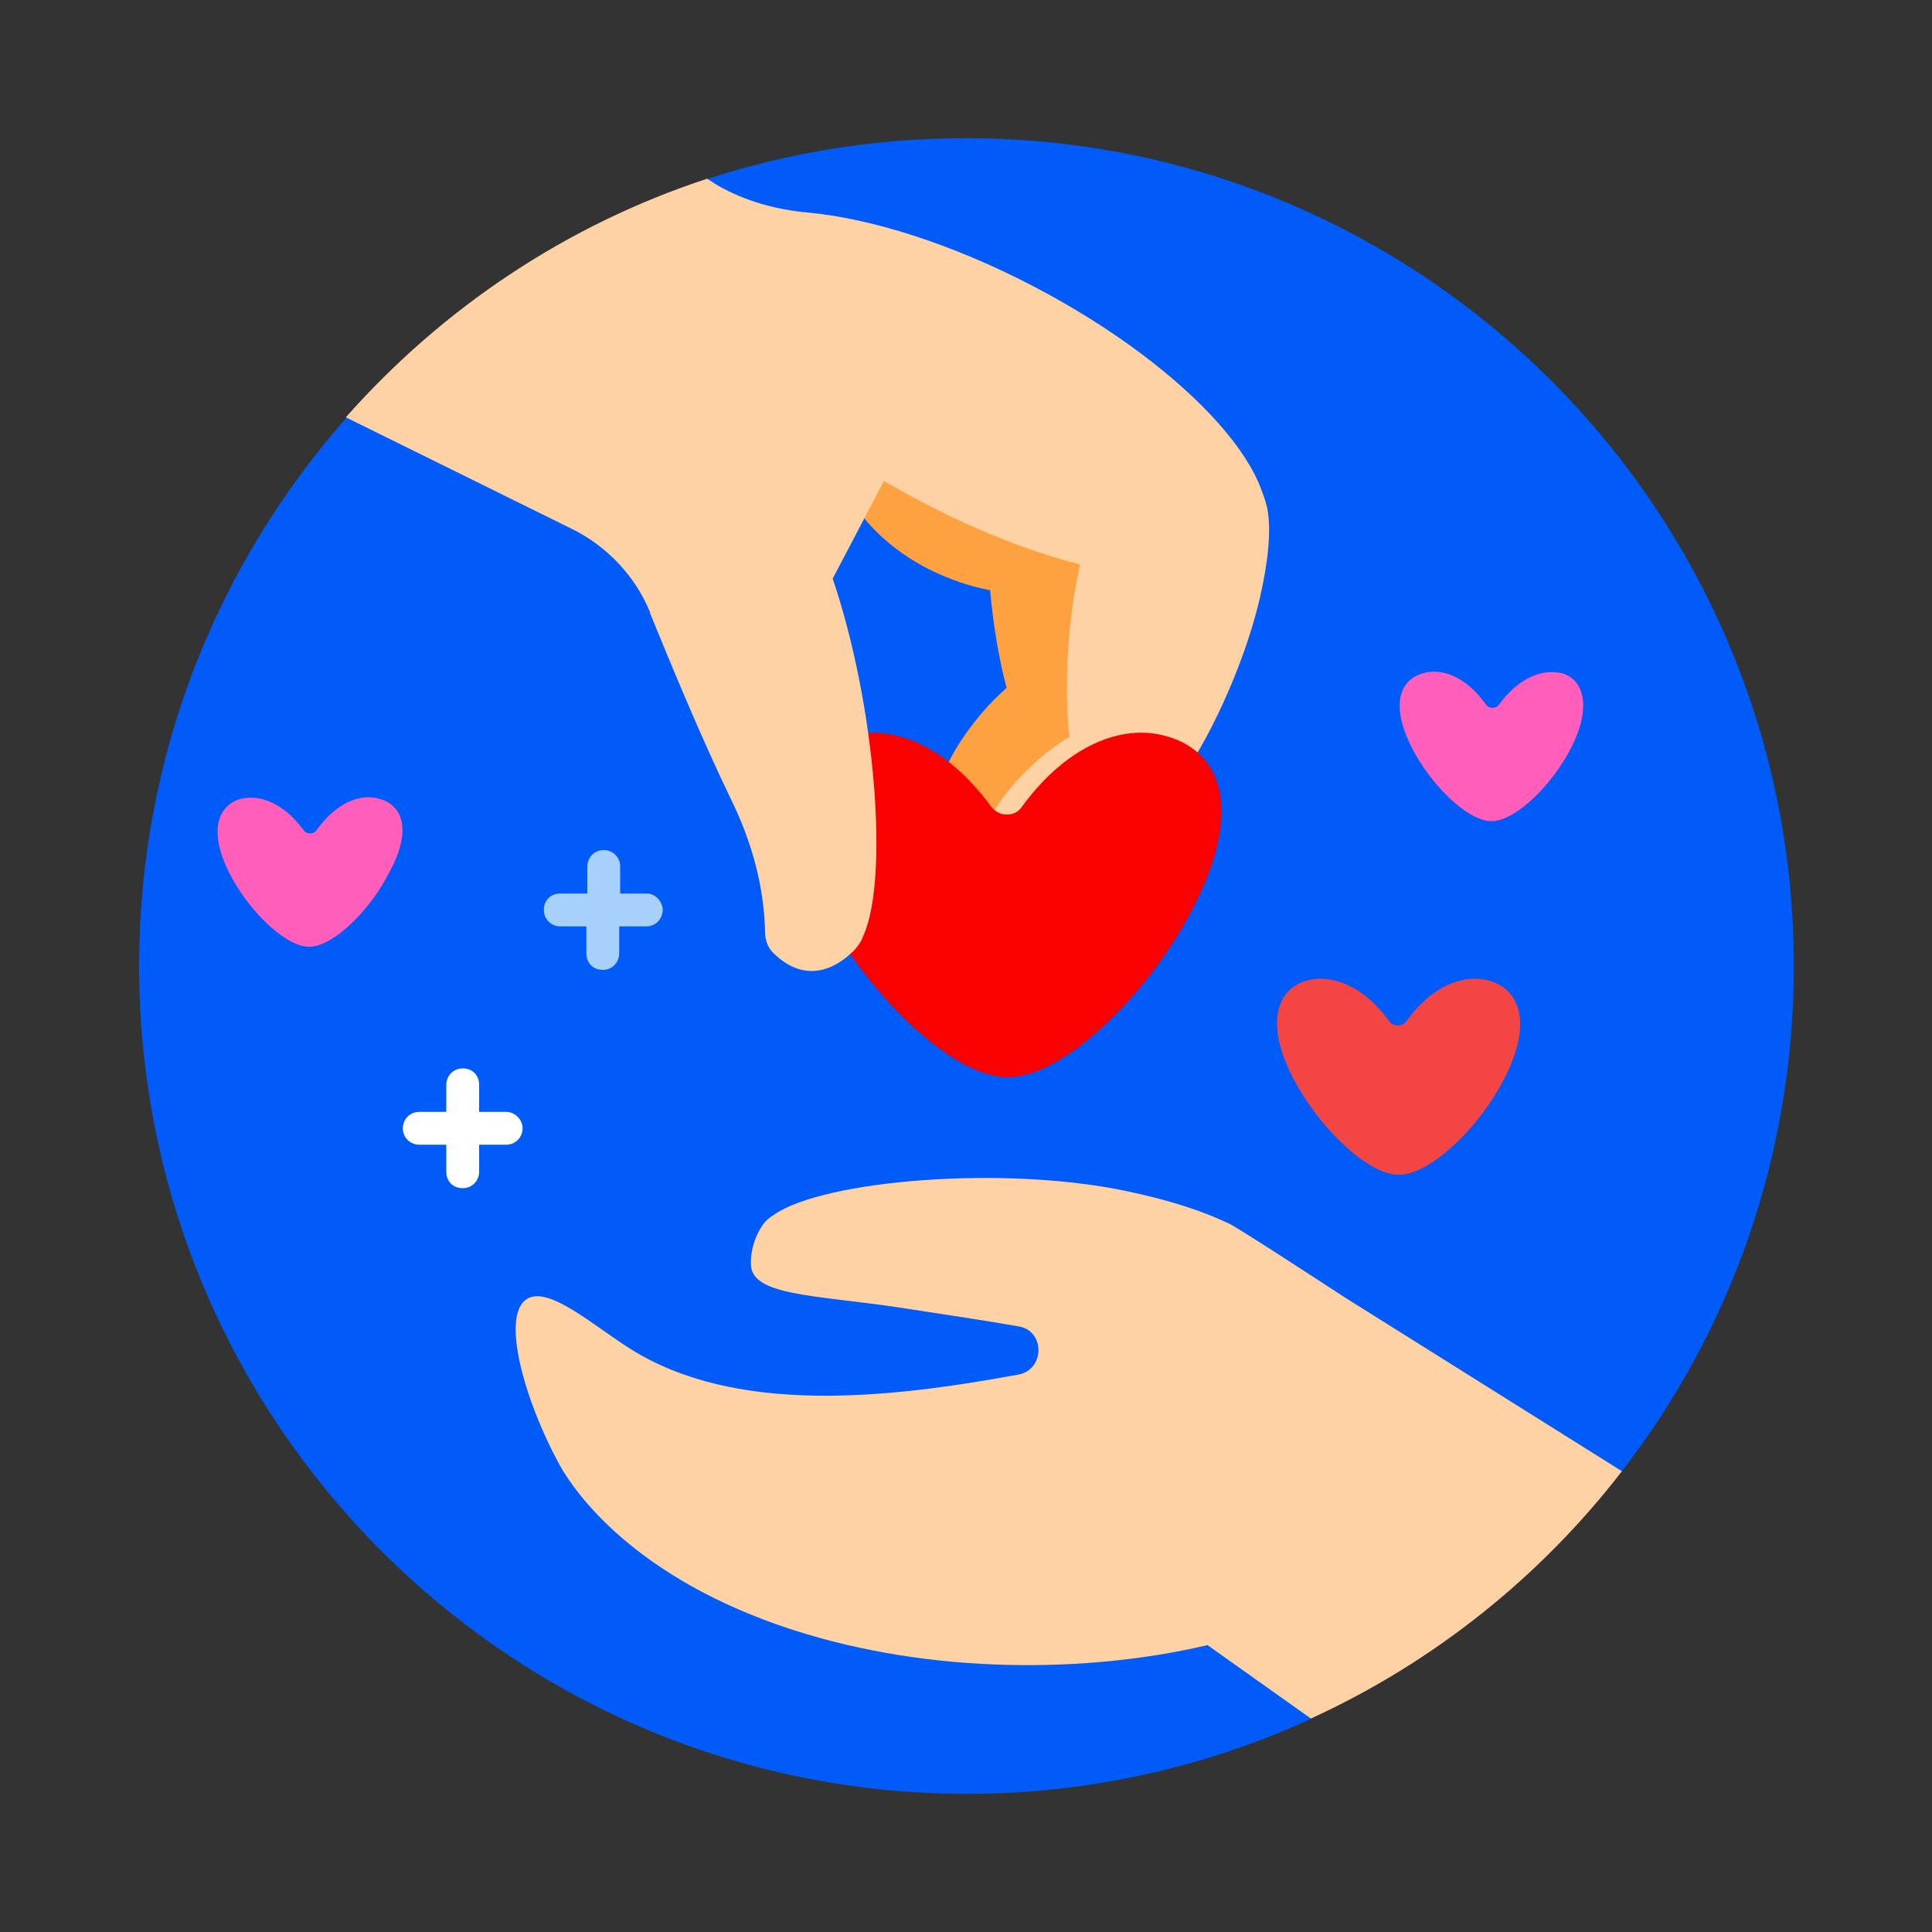
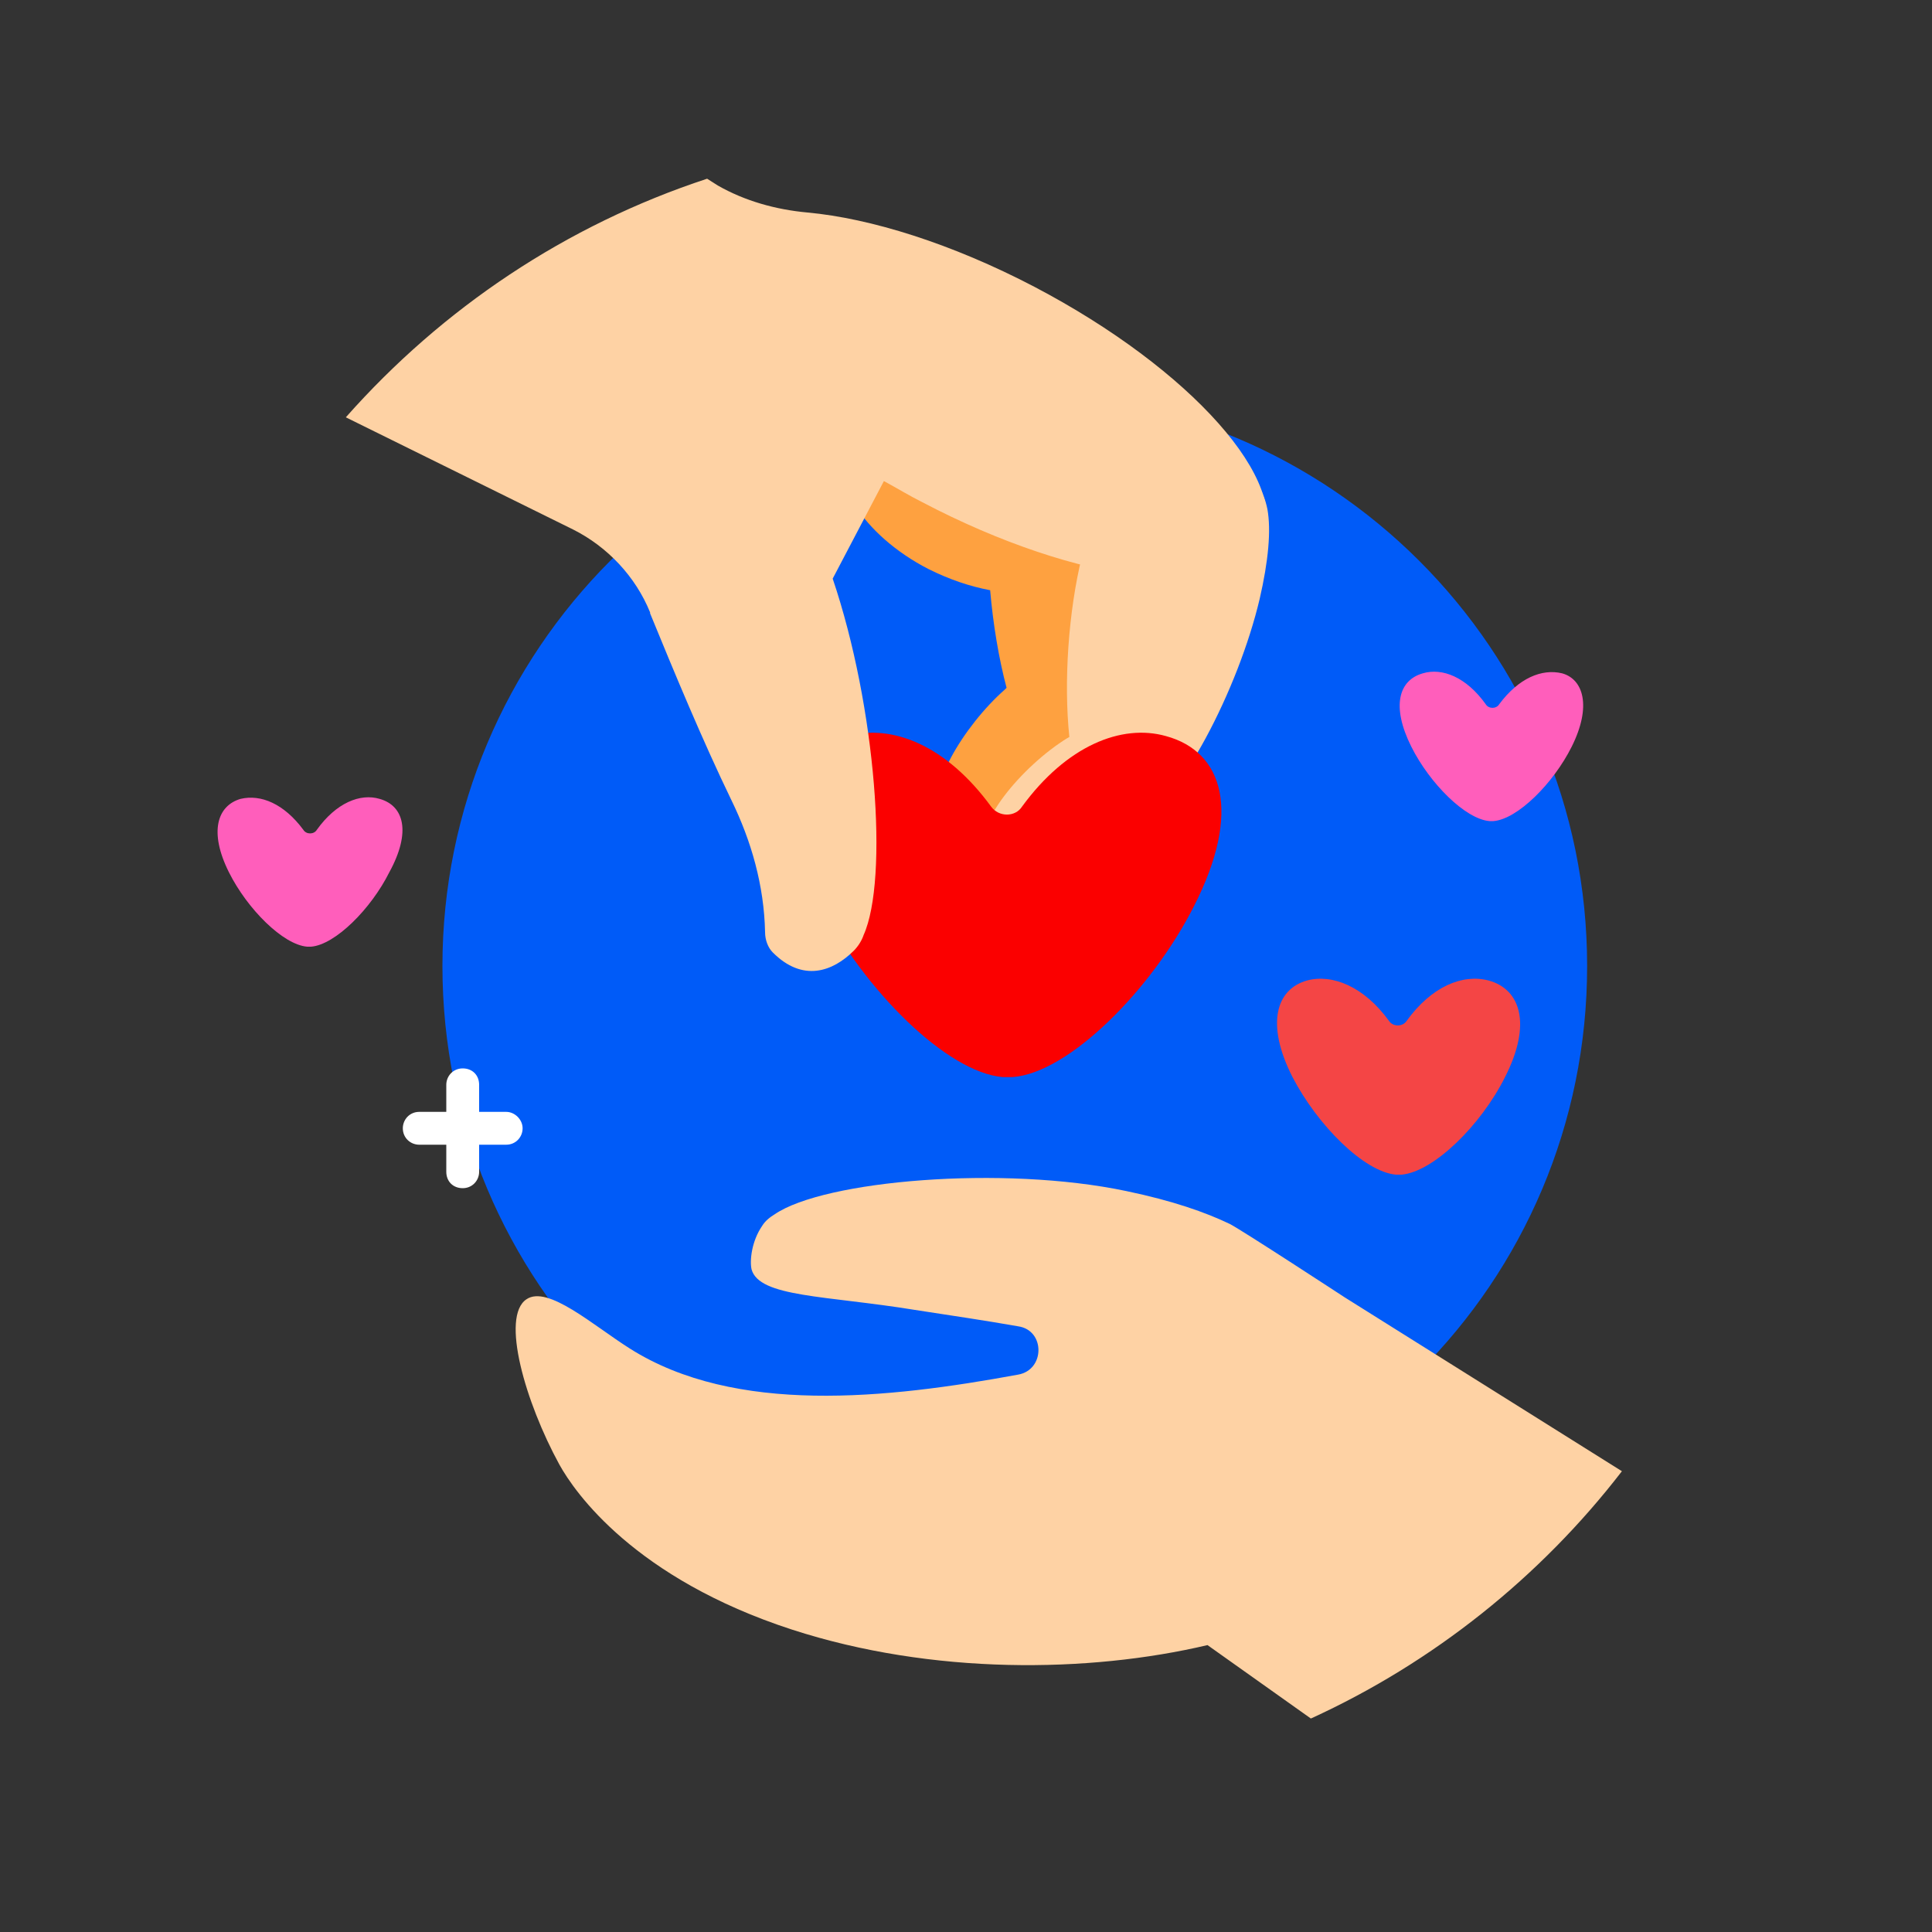
<svg xmlns="http://www.w3.org/2000/svg" version="1.1" id="圖層_1" x="0px" y="0px" viewBox="0 0 200 200" style="enable-background:new 0 0 200 200;" xml:space="preserve">
  <rect x="0" y="0" width="200" height="200" fill="#333333" stroke="none" />
  <style type="text/css">
	.st0{fill:none;}
	.st1{fill:#005BF8;}
	.st2{fill:#A7D0FC;}
	.st3{fill:#FFFFFF;}
	.st4{fill:#FF5EBB;}
	.st5{fill:#FEA140;}
	.st6{fill:#FED2A4;}
	.st7{fill:#FB0000;}
	.st8{fill:#F44545;}
</style>
  <rect class="st0" width="200" height="200" />
  <g>
-     <path class="st1" d="M100,14.3c47.3,0,85.7,38.4,85.7,85.7c0,19.7-6.6,37.8-17.8,52.3c-0.5,0.7-4.5,0.7-5,1.4   c-7.6,9.3-13.8,14.7-24.6,20.1c-0.8,0.4-1.7,3.8-2.5,4.1c-10.9,5-23,7.8-35.7,7.8c-47.3,0-85.7-38.4-85.7-85.7   c0-21.8,8.1-41.6,21.5-56.8c0.7-0.8,5.2,0,5.9-0.7c9.1-9.6,17.6-16,30.3-20.6c0.7-0.3,0.5-3.2,1.2-3.4   C81.6,15.8,90.6,14.3,100,14.3L100,14.3z" />
    <path class="st1" d="M105,40.7c32.7,0,59.3,26.5,59.3,59.3s-26.5,59.3-59.3,59.3S45.8,132.7,45.8,100S72.3,40.7,105,40.7z" />
-     <path class="st2" d="M68.6,94.2c0,0.9-0.7,1.7-1.7,1.7h-2.8v2.8c0,0.9-0.7,1.7-1.7,1.7s-1.7-0.7-1.7-1.7v-2.8H58   c-0.9,0-1.7-0.7-1.7-1.7s0.7-1.7,1.7-1.7h2.8v-2.8c0-0.9,0.7-1.7,1.7-1.7c0.9,0,1.7,0.7,1.7,1.7v2.8h2.8   C67.8,92.5,68.6,93.3,68.6,94.2L68.6,94.2z" />
    <path class="st3" d="M54.1,116.8c0,0.9-0.7,1.7-1.7,1.7h-2.8v2.8c0,0.9-0.7,1.7-1.7,1.7s-1.7-0.7-1.7-1.7v-2.8h-2.8   c-0.9,0-1.7-0.7-1.7-1.7c0-0.9,0.7-1.7,1.7-1.7h2.8v-2.8c0-0.9,0.7-1.7,1.7-1.7s1.7,0.7,1.7,1.7v2.8h2.8   C53.3,115.1,54.1,115.9,54.1,116.8z" />
    <path class="st4" d="M162.7,77.3c-1.9,3.8-5.6,7.5-8.1,7.7c-0.1,0-0.1,0-0.2,0c-0.1,0-0.1,0-0.2,0c-2.5-0.2-6.2-3.9-8.1-7.7   c-2.1-4.2-1.3-6.9,1.2-7.6c2-0.6,4.5,0.4,6.5,3.2c0.3,0.5,1.1,0.5,1.4,0c2-2.7,4.4-3.7,6.5-3.2C163.9,70.3,164.8,73.1,162.7,77.3   L162.7,77.3z M39.3,82.7c-2-0.6-4.5,0.4-6.5,3.2c-0.3,0.5-1.1,0.5-1.4,0c-2-2.7-4.4-3.7-6.5-3.2c-2.4,0.7-3.3,3.4-1.2,7.6   c1.9,3.8,5.6,7.5,8.1,7.7c0.1,0,0.1,0,0.2,0c0.1,0,0.1,0,0.2,0c2.5-0.2,6.2-3.9,8.1-7.7C42.6,86.1,41.8,83.4,39.3,82.7z" />
    <path class="st5" d="M121.2,53.8c-0.6,9.5-4.6,22.3-9.1,25.4c-0.2,0.2-0.5,0.4-0.7,0.7c-4.2,3.7-11.8,6.9-13.8,4.6   c-2.1-2.4,2.2-9.4,6.4-13.1c0.1-0.1,0.1-0.1,0.2-0.2c-0.8-3-1.4-6.6-1.7-10.1c-2.1-0.4-4.2-1.1-6.4-2.2c-6.8-3.5-10.6-9.6-8.6-13.4   s21.5-5.9,25.2-5.6C117.9,40.2,121.9,42.7,121.2,53.8L121.2,53.8z" />
    <path class="st6" d="M130.4,62c-2.2,9.3-8.3,21.2-13.1,23.6c-0.3,0.2-0.5,0.4-0.8,0.5c-4.7,2.9-12.8,4.9-14.4,2.2   c-1.6-2.7,3.7-9,8.4-11.9c0.1,0,0.1-0.1,0.2-0.1c-0.6-5.7-0.1-13,1.3-18.7c2.6-10.8,7.2-12.1,12.3-10.9c3.3,0.8,6.1,2.1,6.9,6   C131.6,54.9,131.3,58.1,130.4,62L130.4,62z" />
    <path class="st7" d="M123.6,93.8c-4.4,8.7-13,17.3-18.8,17.7c-0.2,0-0.3,0-0.5,0c-0.2,0-0.3,0-0.5,0c-5.8-0.5-14.3-9-18.8-17.7   c-4.9-9.7-2.9-16,2.7-17.6c4.7-1.3,10.3,1,14.9,7.3c0.8,1.1,2.5,1.1,3.2,0c4.6-6.3,10.3-8.6,14.9-7.3   C126.6,77.8,128.6,84,123.6,93.8L123.6,93.8z" />
    <path class="st6" d="M130.6,56.2c-3.2,6.2-18.9,4.3-35.1-4.2c-1.4-0.7-2.7-1.5-4-2.2l-5.3,10.1C90.7,73.2,92,91,89.4,96.8   c-0.2,0.6-0.6,1.2-1,1.6c-2.2,2.2-5.3,3.3-8.4,0.2c-0.5-0.5-0.8-1.3-0.8-2.1c-0.1-4.8-1.4-9.4-3.5-13.7c-3-6.2-5.9-13.2-8.4-19.3   l0-0.1c-1.5-3.7-4.4-6.8-8-8.6L35.8,43.2c10-11.3,22.8-19.9,37.4-24.7l1.1,0.7c2.8,1.6,6,2.5,9.3,2.8c6.5,0.6,14.9,3.2,23.5,7.7   C123.3,38.2,133.8,50,130.6,56.2L130.6,56.2z" />
    <path class="st6" d="M167.9,152.3c-8.4,10.9-19.5,19.8-32.2,25.6l-10.7-7.6c-12.3,2.9-28.5,3.1-43-1.6   c-16.3-5.3-22.5-14.2-24.1-17.1c-3.5-6.4-6.1-15.3-3.4-17.1c2.2-1.5,6.9,2.7,10.7,5.1c10.9,6.9,26.6,5.2,40.2,2.7   c2.8-0.5,2.8-4.6,0-5c-3.4-0.6-6.8-1.1-10.7-1.7c-9.2-1.5-16.1-1.3-16.9-4.2c-0.2-0.9,0-2.9,1.1-4.5c0.3-0.5,0.8-0.9,1.3-1.2   c5.1-3.5,23.6-5.1,36.4-2.4c4.8,1,8.2,2.2,10.7,3.4c1.2,0.6,11.9,7.6,11.9,7.6L167.9,152.3z" />
    <path class="st8" d="M155.8,111.5c-2.5,5-7.4,9.8-10.7,10.1c-0.1,0-0.2,0-0.3,0c-0.1,0-0.2,0-0.3,0c-3.3-0.3-8.1-5.1-10.7-10.1   c-2.8-5.5-1.7-9.1,1.5-10c2.6-0.7,5.9,0.6,8.5,4.2c0.4,0.6,1.4,0.6,1.8,0c2.6-3.6,5.8-4.9,8.5-4.2   C157.4,102.4,158.6,106,155.8,111.5L155.8,111.5z" />
  </g>
</svg>